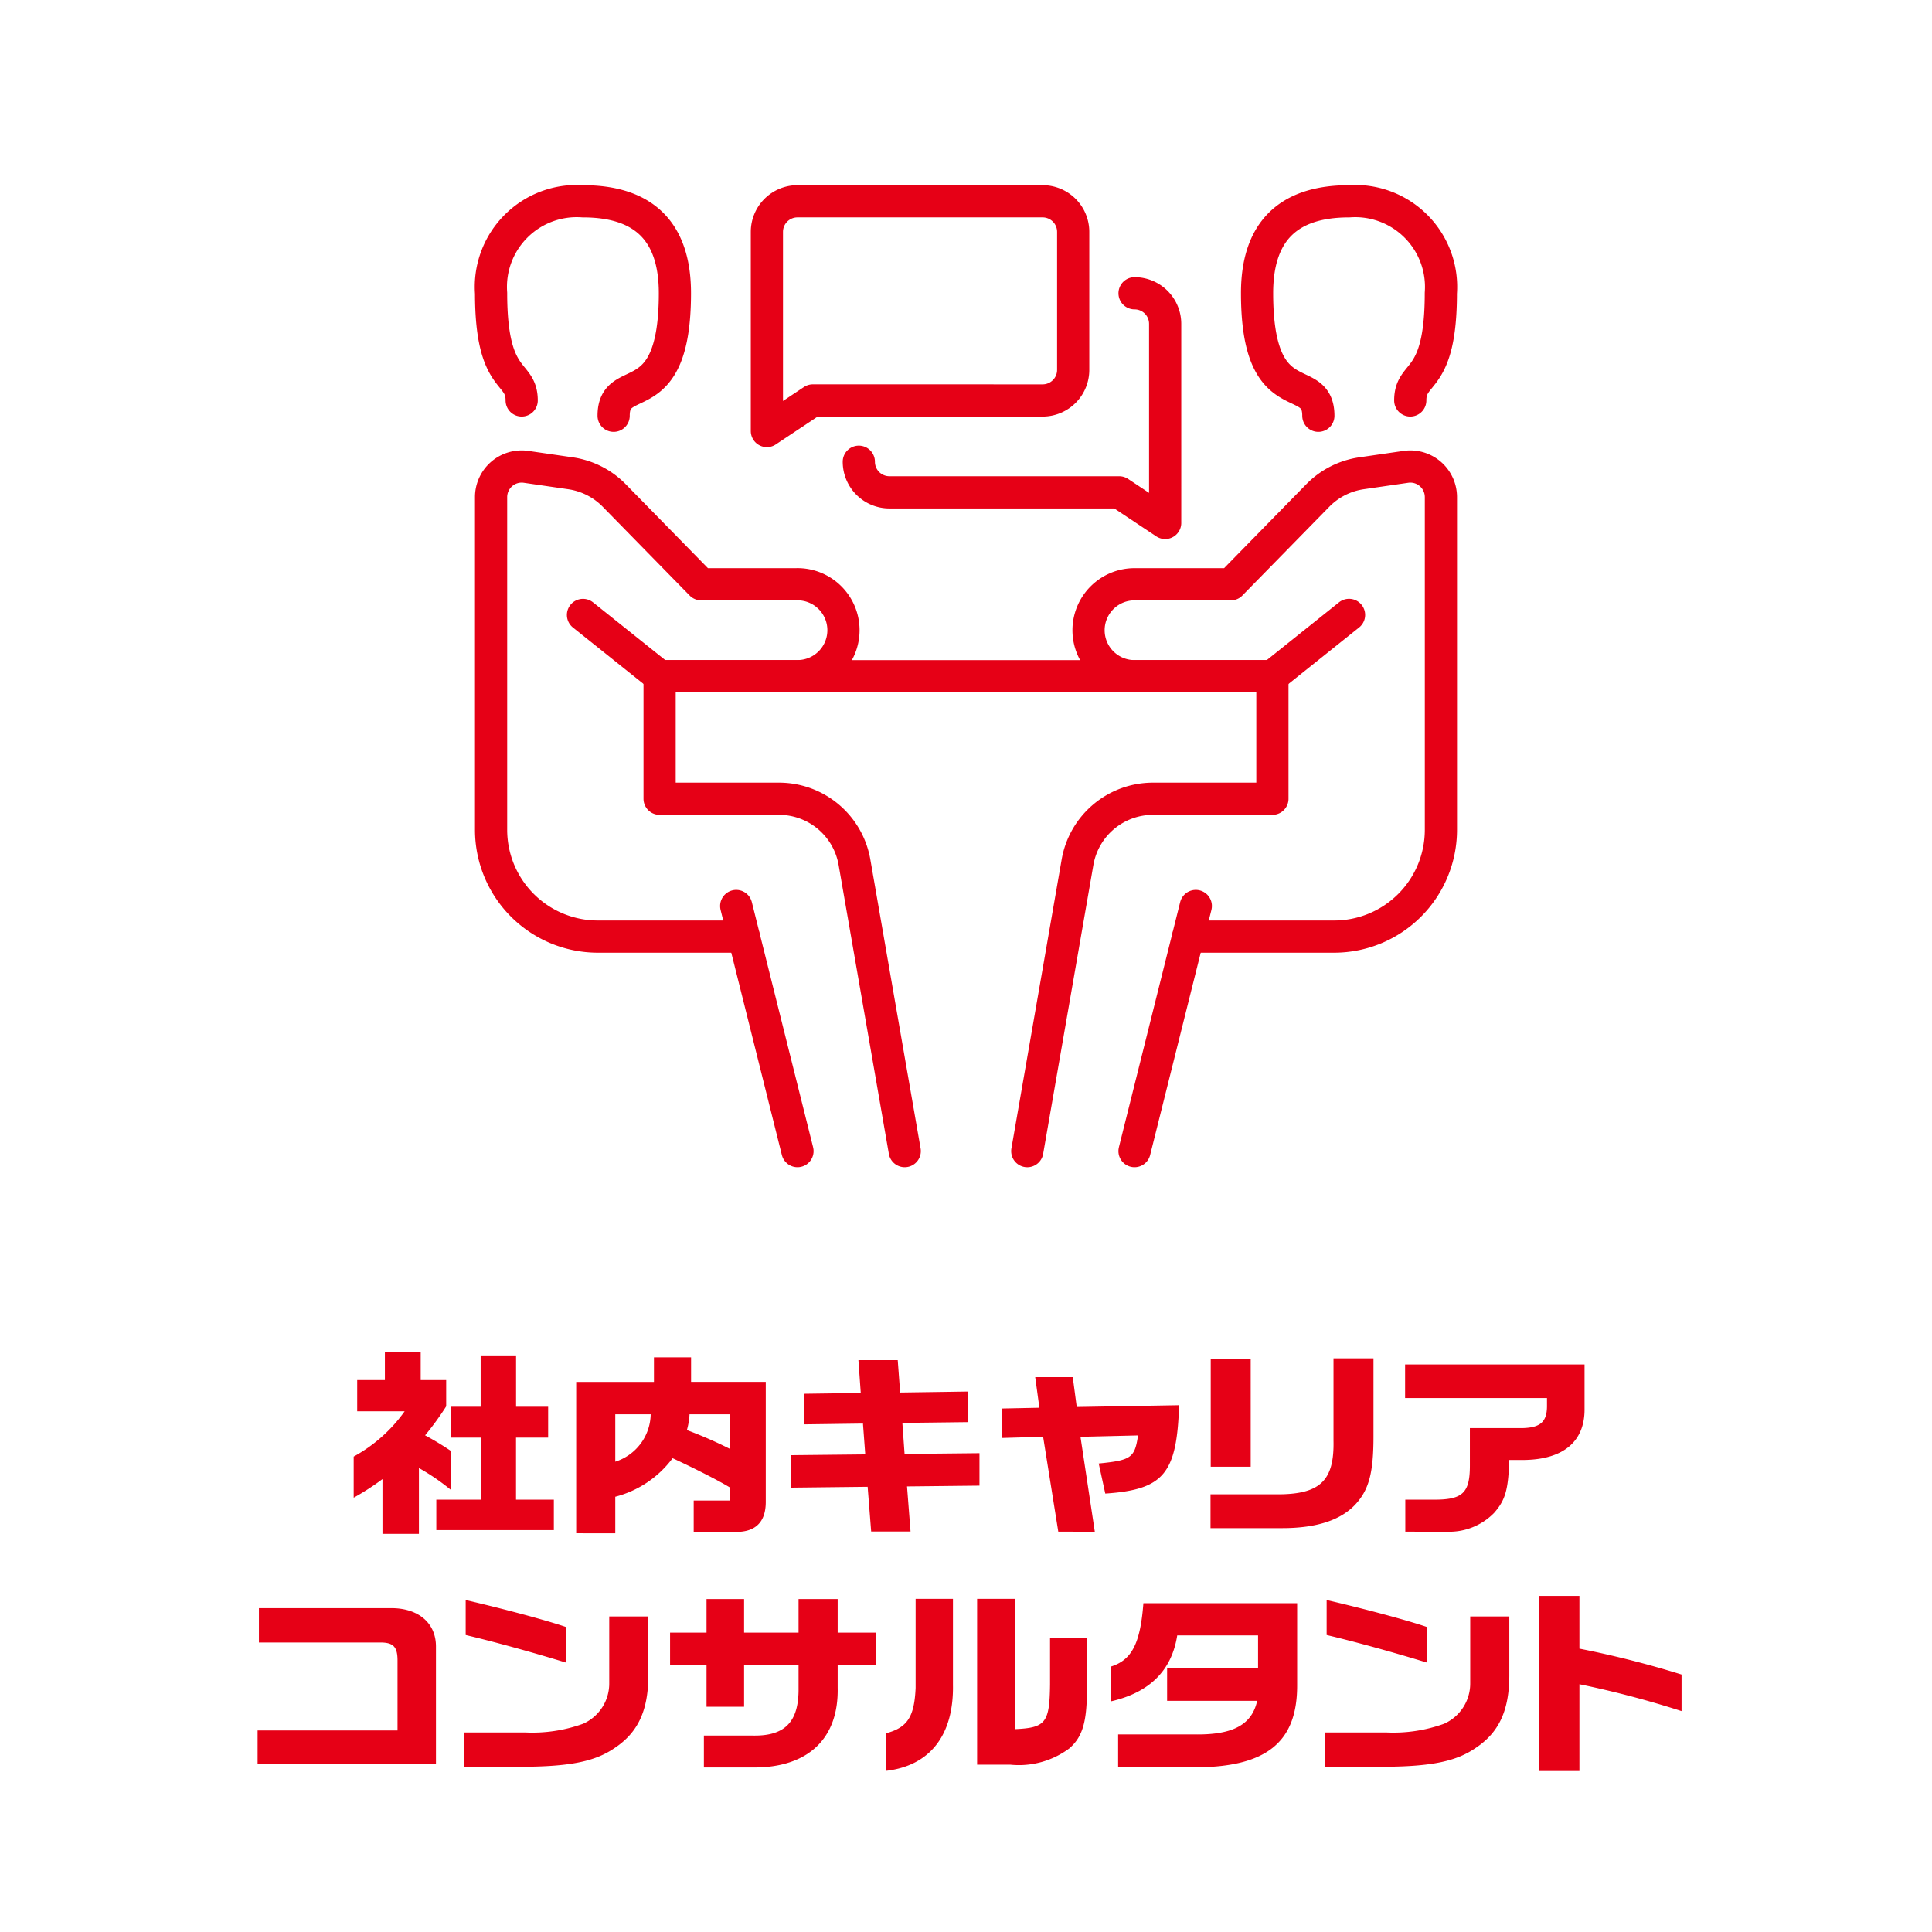
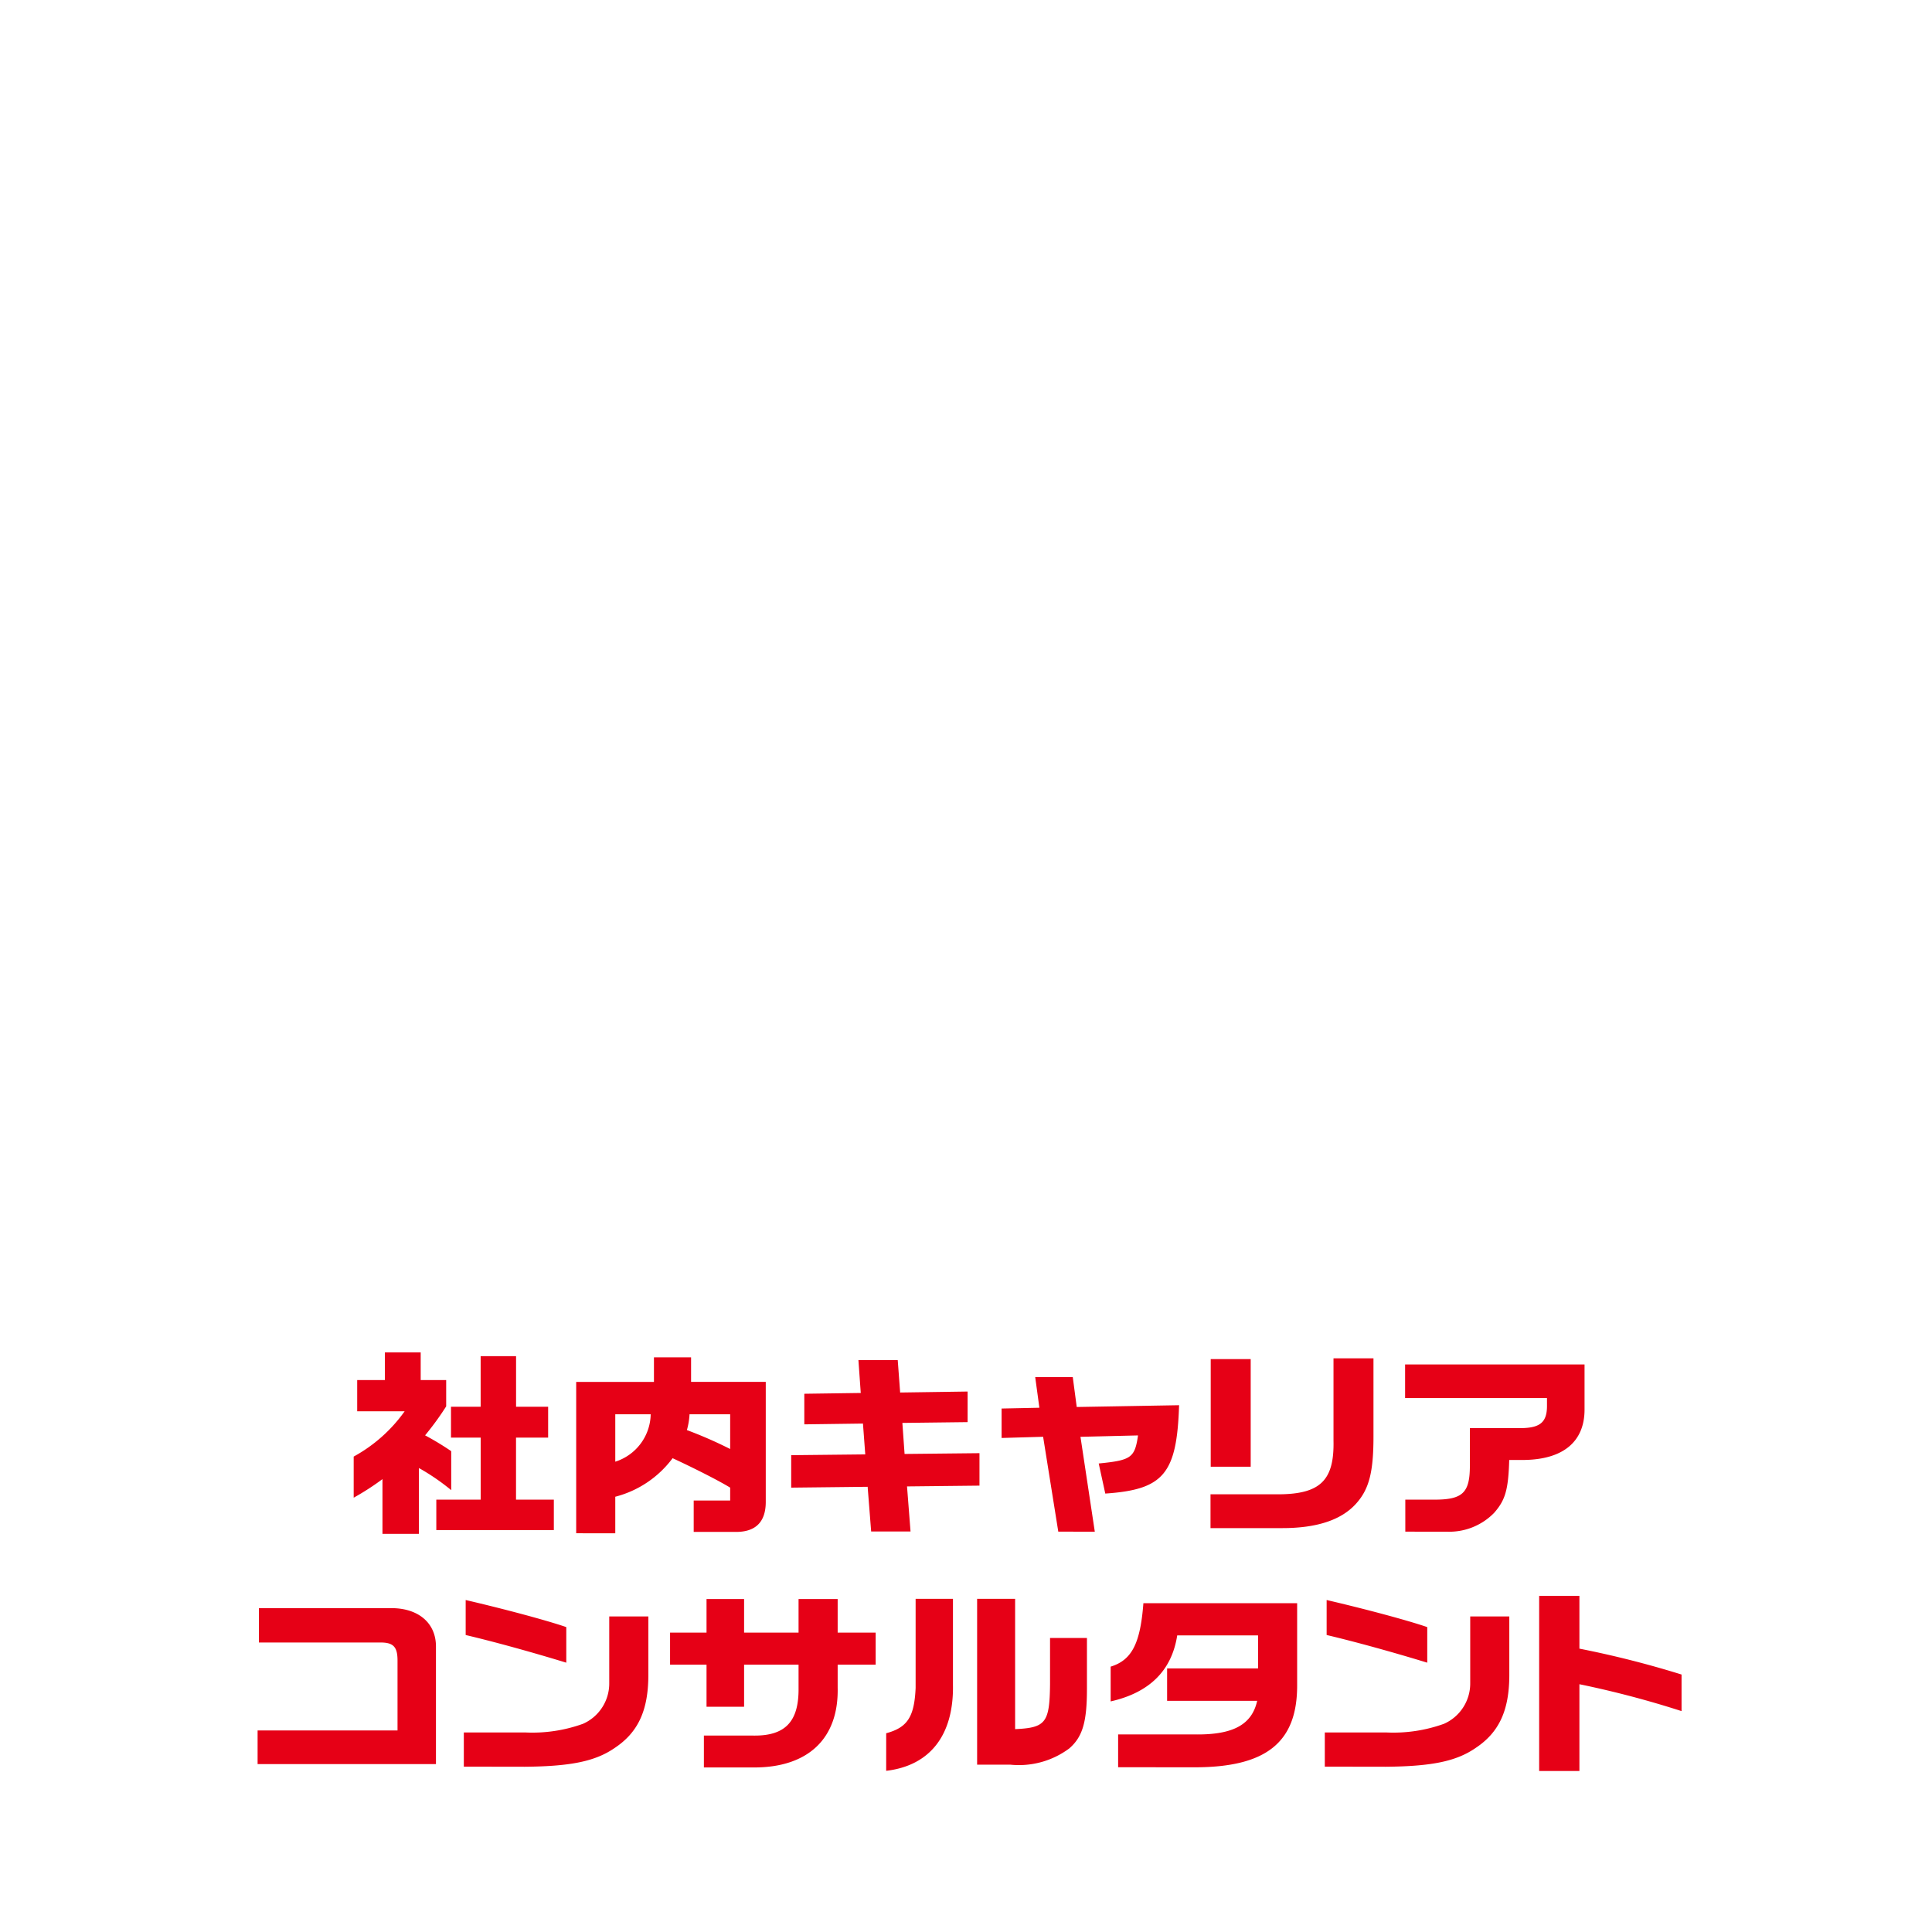
<svg xmlns="http://www.w3.org/2000/svg" width="120" height="120" viewBox="0 0 120 120">
  <defs>
    <clipPath id="clip-path">
-       <rect id="長方形_44806" data-name="長方形 44806" width="64" height="64" transform="translate(-695 3679)" fill="#fff" stroke="#707070" stroke-width="1" />
-     </clipPath>
+       </clipPath>
  </defs>
  <g id="グループ_277991" data-name="グループ 277991" transform="translate(-1040 -3832)">
    <rect id="長方形_44774" data-name="長方形 44774" width="120" height="120" transform="translate(1040 3832)" fill="#e60016" opacity="0" />
    <g id="マスクグループ_214" data-name="マスクグループ 214" transform="translate(1763 163)" clip-path="url(#clip-path)">
      <g id="グループ_277870" data-name="グループ 277870" transform="translate(-692.498 3681.503)">
        <path id="パス_66200" data-name="パス 66200" d="M92.613,69.2h9.057a6.634,6.634,0,0,0,6.634-6.633V41.906a1.9,1.9,0,0,0-2.178-1.883l-2.758.4a4.759,4.759,0,0,0-2.712,1.379l-5.4,5.514h-5.93a2.855,2.855,0,1,0,0,5.709h8.513l4.758-3.806" transform="translate(-49.308 -23.529)" fill="none" stroke="#e60016" stroke-linecap="round" stroke-linejoin="round" stroke-width="2" />
-         <line id="線_1126" data-name="線 1126" y1="15.225" x2="3.806" transform="translate(39.965 43.77)" fill="none" stroke="#e60016" stroke-linecap="round" stroke-linejoin="round" stroke-width="2" />
        <path id="パス_66201" data-name="パス 66201" d="M93.032,69.257v7.612H85.615a4.758,4.758,0,0,0-4.687,3.942L77.807,98.755" transform="translate(-44.503 -39.76)" fill="none" stroke="#e60016" stroke-linecap="round" stroke-linejoin="round" stroke-width="2" />
        <path id="パス_66202" data-name="パス 66202" d="M119.383,15.37c0-1.9,1.9-.951,1.9-6.661A5.333,5.333,0,0,0,115.577,3q-5.71,0-5.709,5.709c0,7.612,3.806,4.757,3.806,7.612" transform="translate(-62.291 -3)" fill="none" stroke="#e60016" stroke-linecap="round" stroke-linejoin="round" stroke-width="2" />
        <path id="パス_66203" data-name="パス 66203" d="M18.691,69.2H9.634A6.634,6.634,0,0,1,3,62.569V41.906a1.9,1.9,0,0,1,2.178-1.883l2.758.4A4.759,4.759,0,0,1,10.648,41.8l5.4,5.514h5.931a2.855,2.855,0,1,1,0,5.709H13.467L8.709,49.221" transform="translate(-3 -23.529)" fill="none" stroke="#e60016" stroke-linecap="round" stroke-linejoin="round" stroke-width="2" />
-         <line id="線_1127" data-name="線 1127" x1="3.806" y1="15.225" transform="translate(15.225 43.77)" fill="none" stroke="#e60016" stroke-linecap="round" stroke-linejoin="round" stroke-width="2" />
        <path id="パス_66204" data-name="パス 66204" d="M26.511,69.257v7.612h7.417a4.758,4.758,0,0,1,4.687,3.942l3.121,17.943" transform="translate(-16.044 -39.76)" fill="none" stroke="#e60016" stroke-linecap="round" stroke-linejoin="round" stroke-width="2" />
        <path id="パス_66205" data-name="パス 66205" d="M4.9,15.37c0-1.9-1.9-.951-1.9-6.661A5.333,5.333,0,0,1,8.709,3q5.71,0,5.709,5.709c0,7.612-3.806,4.757-3.806,7.612" transform="translate(-3 -3)" fill="none" stroke="#e60016" stroke-linecap="round" stroke-linejoin="round" stroke-width="2" />
-         <line id="線_1128" data-name="線 1128" x2="38.062" transform="translate(10.467 29.498)" fill="none" stroke="#e60016" stroke-linecap="round" stroke-linejoin="round" stroke-width="2" />
        <path id="パス_66206" data-name="パス 66206" d="M54.3,26.293a1.9,1.9,0,0,0,1.9,1.9H70.472l2.855,1.9V17.729a1.9,1.9,0,0,0-1.9-1.9" transform="translate(-31.459 -10.116)" fill="none" stroke="#e60016" stroke-linecap="round" stroke-linejoin="round" stroke-width="2" />
        <path id="パス_66207" data-name="パス 66207" d="M58.6,15.372a1.9,1.9,0,0,0,1.9-1.9V4.9A1.9,1.9,0,0,0,58.6,3H43.375a1.9,1.9,0,0,0-1.9,1.9v12.37l2.855-1.9Z" transform="translate(-24.344 -3.001)" fill="none" stroke="#e60016" stroke-linecap="round" stroke-linejoin="round" stroke-width="2" />
      </g>
    </g>
    <path id="合体_889" data-name="合体 889" d="M79.6,26V15.122h2.5V18.4a61.281,61.281,0,0,1,6.344,1.608V22.28a60.384,60.384,0,0,0-6.344-1.67V26ZM39.043,23.655c1.323-.356,1.747-1.019,1.828-2.812V15.307h2.319v5.341c.055,3.118-1.419,5.021-4.148,5.341ZM27.72,25.779V23.8H30.8c1.978.025,2.824-.871,2.8-2.959V19.395H30.217V22.01H27.884V19.395H25.619V17.406h2.265V15.319h2.333v2.087H33.6V15.319h2.429v2.087h2.36v1.989h-2.36v1.437c.068,3.143-1.828,4.948-5.185,4.948Zm25.729-.013V23.729h4.816c2.333.025,3.493-.614,3.82-2.087H56.491V19.628H62.14v-2.05H57.119q-.512,3.278-4.134,4.1V19.518c1.31-.405,1.842-1.424,2.033-3.941h9.55V20.7c0,3.535-1.938,5.07-6.371,5.07Zm12.837-.036V23.606h3.82a9.254,9.254,0,0,0,3.588-.54,2.738,2.738,0,0,0,1.624-2.529V16.4h2.428v3.7c-.013,2.149-.641,3.5-2.074,4.457-1.2.835-2.715,1.154-5.607,1.179Zm-53.477,0V23.606h3.82a9.253,9.253,0,0,0,3.588-.54,2.738,2.738,0,0,0,1.624-2.529V16.4H24.27v3.7c-.013,2.149-.641,3.5-2.073,4.457-1.2.835-2.715,1.154-5.608,1.179Zm31.882-.123v-10.3h2.36V23.4c1.9-.086,2.142-.393,2.169-2.787V17.737h2.292V20.9c0,2.063-.273,2.983-1.1,3.7a5.242,5.242,0,0,1-3.656,1.007ZM0,25.571V23.483H8.691V19.137c0-.847-.259-1.118-1.051-1.118H.082V15.884H8.308c1.678,0,2.77.921,2.77,2.382v7.305Zm66.4-8.017V15.38c2.429.565,5.034,1.264,6.249,1.682v2.21C70.529,18.622,68.169,17.971,66.4,17.553Zm-53.476,0V15.38c2.428.565,5.034,1.264,6.249,1.682v2.21C17.053,18.622,14.693,17.971,12.919,17.553ZM7.756,11.27V7.87A15.865,15.865,0,0,1,5.968,9.024V6.47A9.435,9.435,0,0,0,9.133,3.658H6.186V1.719H7.906V0H10.13V1.719h1.583V3.352a17.809,17.809,0,0,1-1.31,1.8,18.085,18.085,0,0,1,1.623.982V8.557A13.653,13.653,0,0,0,10.02,7.182V11.27Zm12.032-.037v-9.4h4.83V.307h2.306V1.829h4.639V9.282c0,1.289-.669,1.915-1.992,1.866H27.087V9.2h2.265V8.4c-.614-.38-2.115-1.154-3.575-1.829a6.444,6.444,0,0,1-3.561,2.394v2.271Zm2.428-4.445a3.151,3.151,0,0,0,2.2-2.946h-2.2Zm4.448-1.964A26.835,26.835,0,0,1,29.352,6V3.843H26.828A4.392,4.392,0,0,1,26.664,4.825Zm44.622,6.31V9.146h1.733c1.828.012,2.278-.405,2.278-2.124V4.7h3.315c1.064-.037,1.46-.393,1.474-1.326v-.54H71.273V.749H82.419v2.8c0,1.977-1.3,3.082-3.7,3.131H77.74c-.054,1.866-.246,2.5-.941,3.29a3.889,3.889,0,0,1-2.92,1.166Zm-21.554,0-.942-5.893-2.579.074V3.486l2.347-.049-.259-1.9h2.333l.246,1.854,6.357-.111c-.136,4.26-.955,5.242-4.584,5.488L52.243,6.9c2.019-.2,2.238-.356,2.442-1.743l-3.575.086L52,11.135Zm-11.623-.012-.218-2.775L33.143,8.4V6.384l4.6-.049L37.6,4.42l-3.643.049v-1.9l3.506-.049L37.318.479H39.76l.15,2.013L44.1,2.431v1.9l-4.052.049.137,1.928,4.652-.049V8.275l-4.5.049.218,2.8ZM11.1,11.037V9.146h2.756V5.292H12.012V3.376h1.842V.233h2.2V3.376h1.992V5.292H16.051V9.146H18.4v1.891Zm48.087-.123v-2.1H63.47c2.551-.025,3.411-.884,3.356-3.339V.368h2.483V5.23c0,2.21-.273,3.266-1.078,4.162-.914,1.019-2.442,1.522-4.584,1.522ZM59.2,7.1V.417h2.483V7.1Z" transform="translate(1056 3916)" fill="#e60016" />
  </g>
</svg>